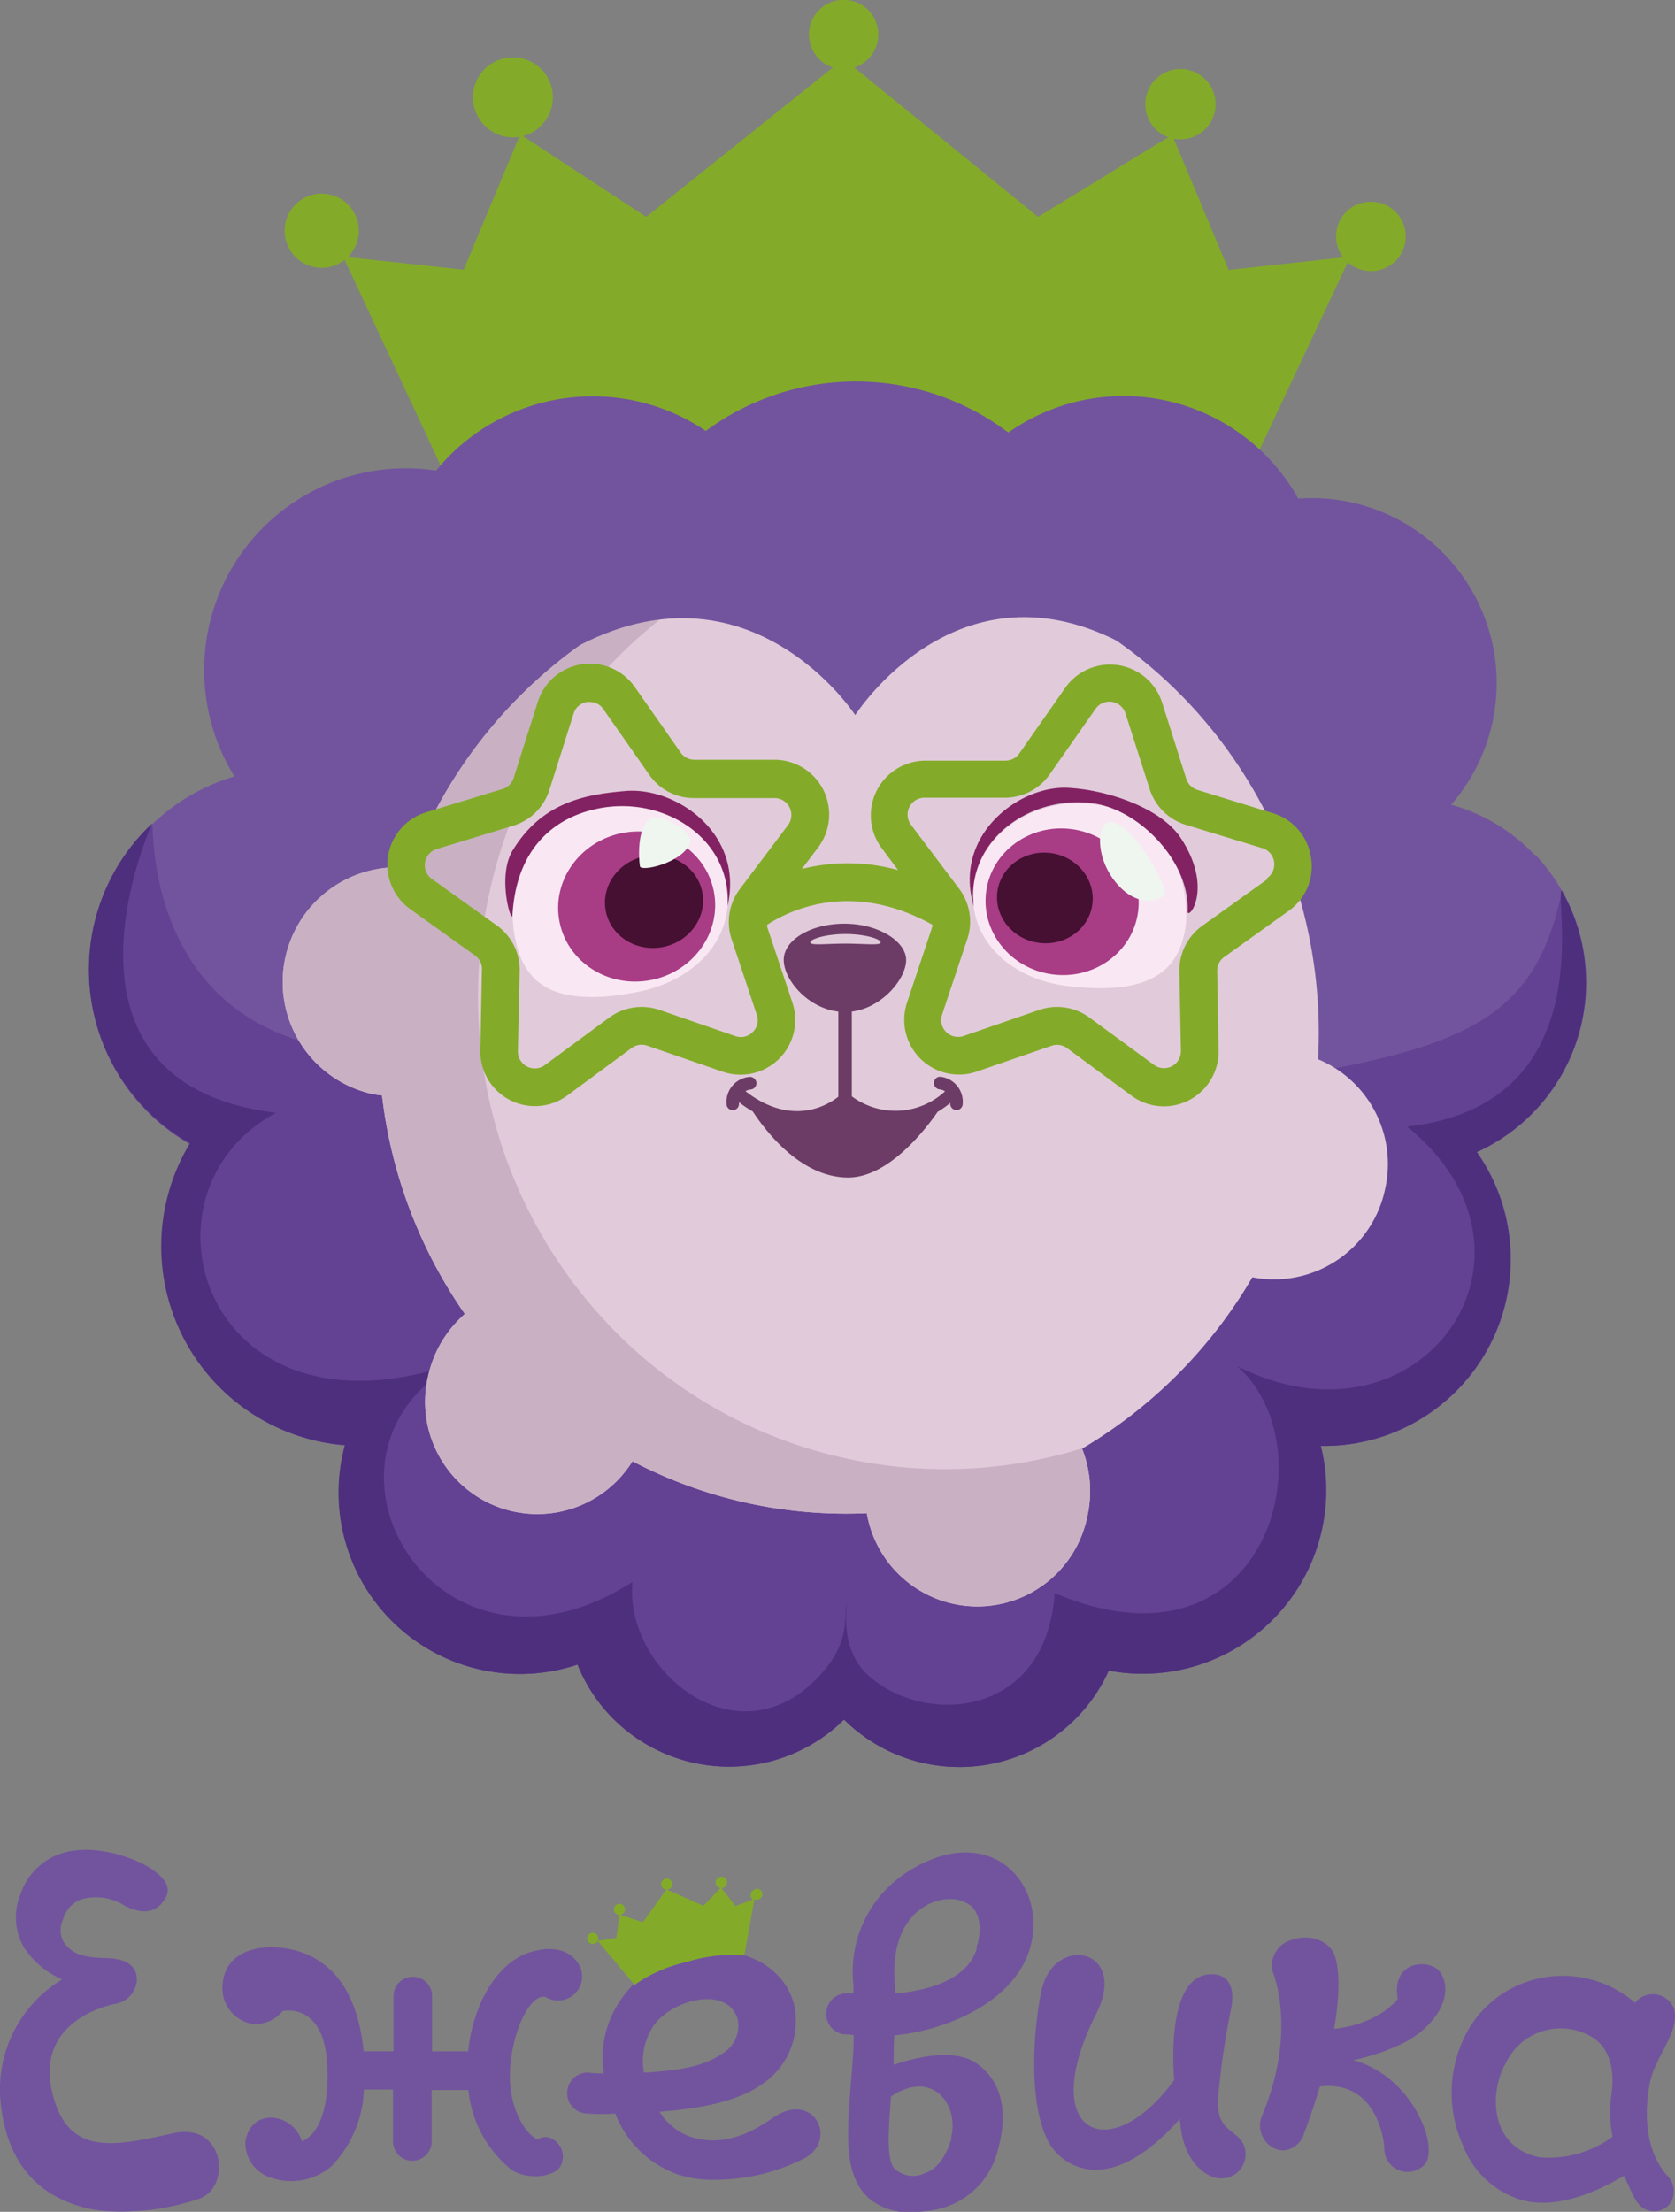
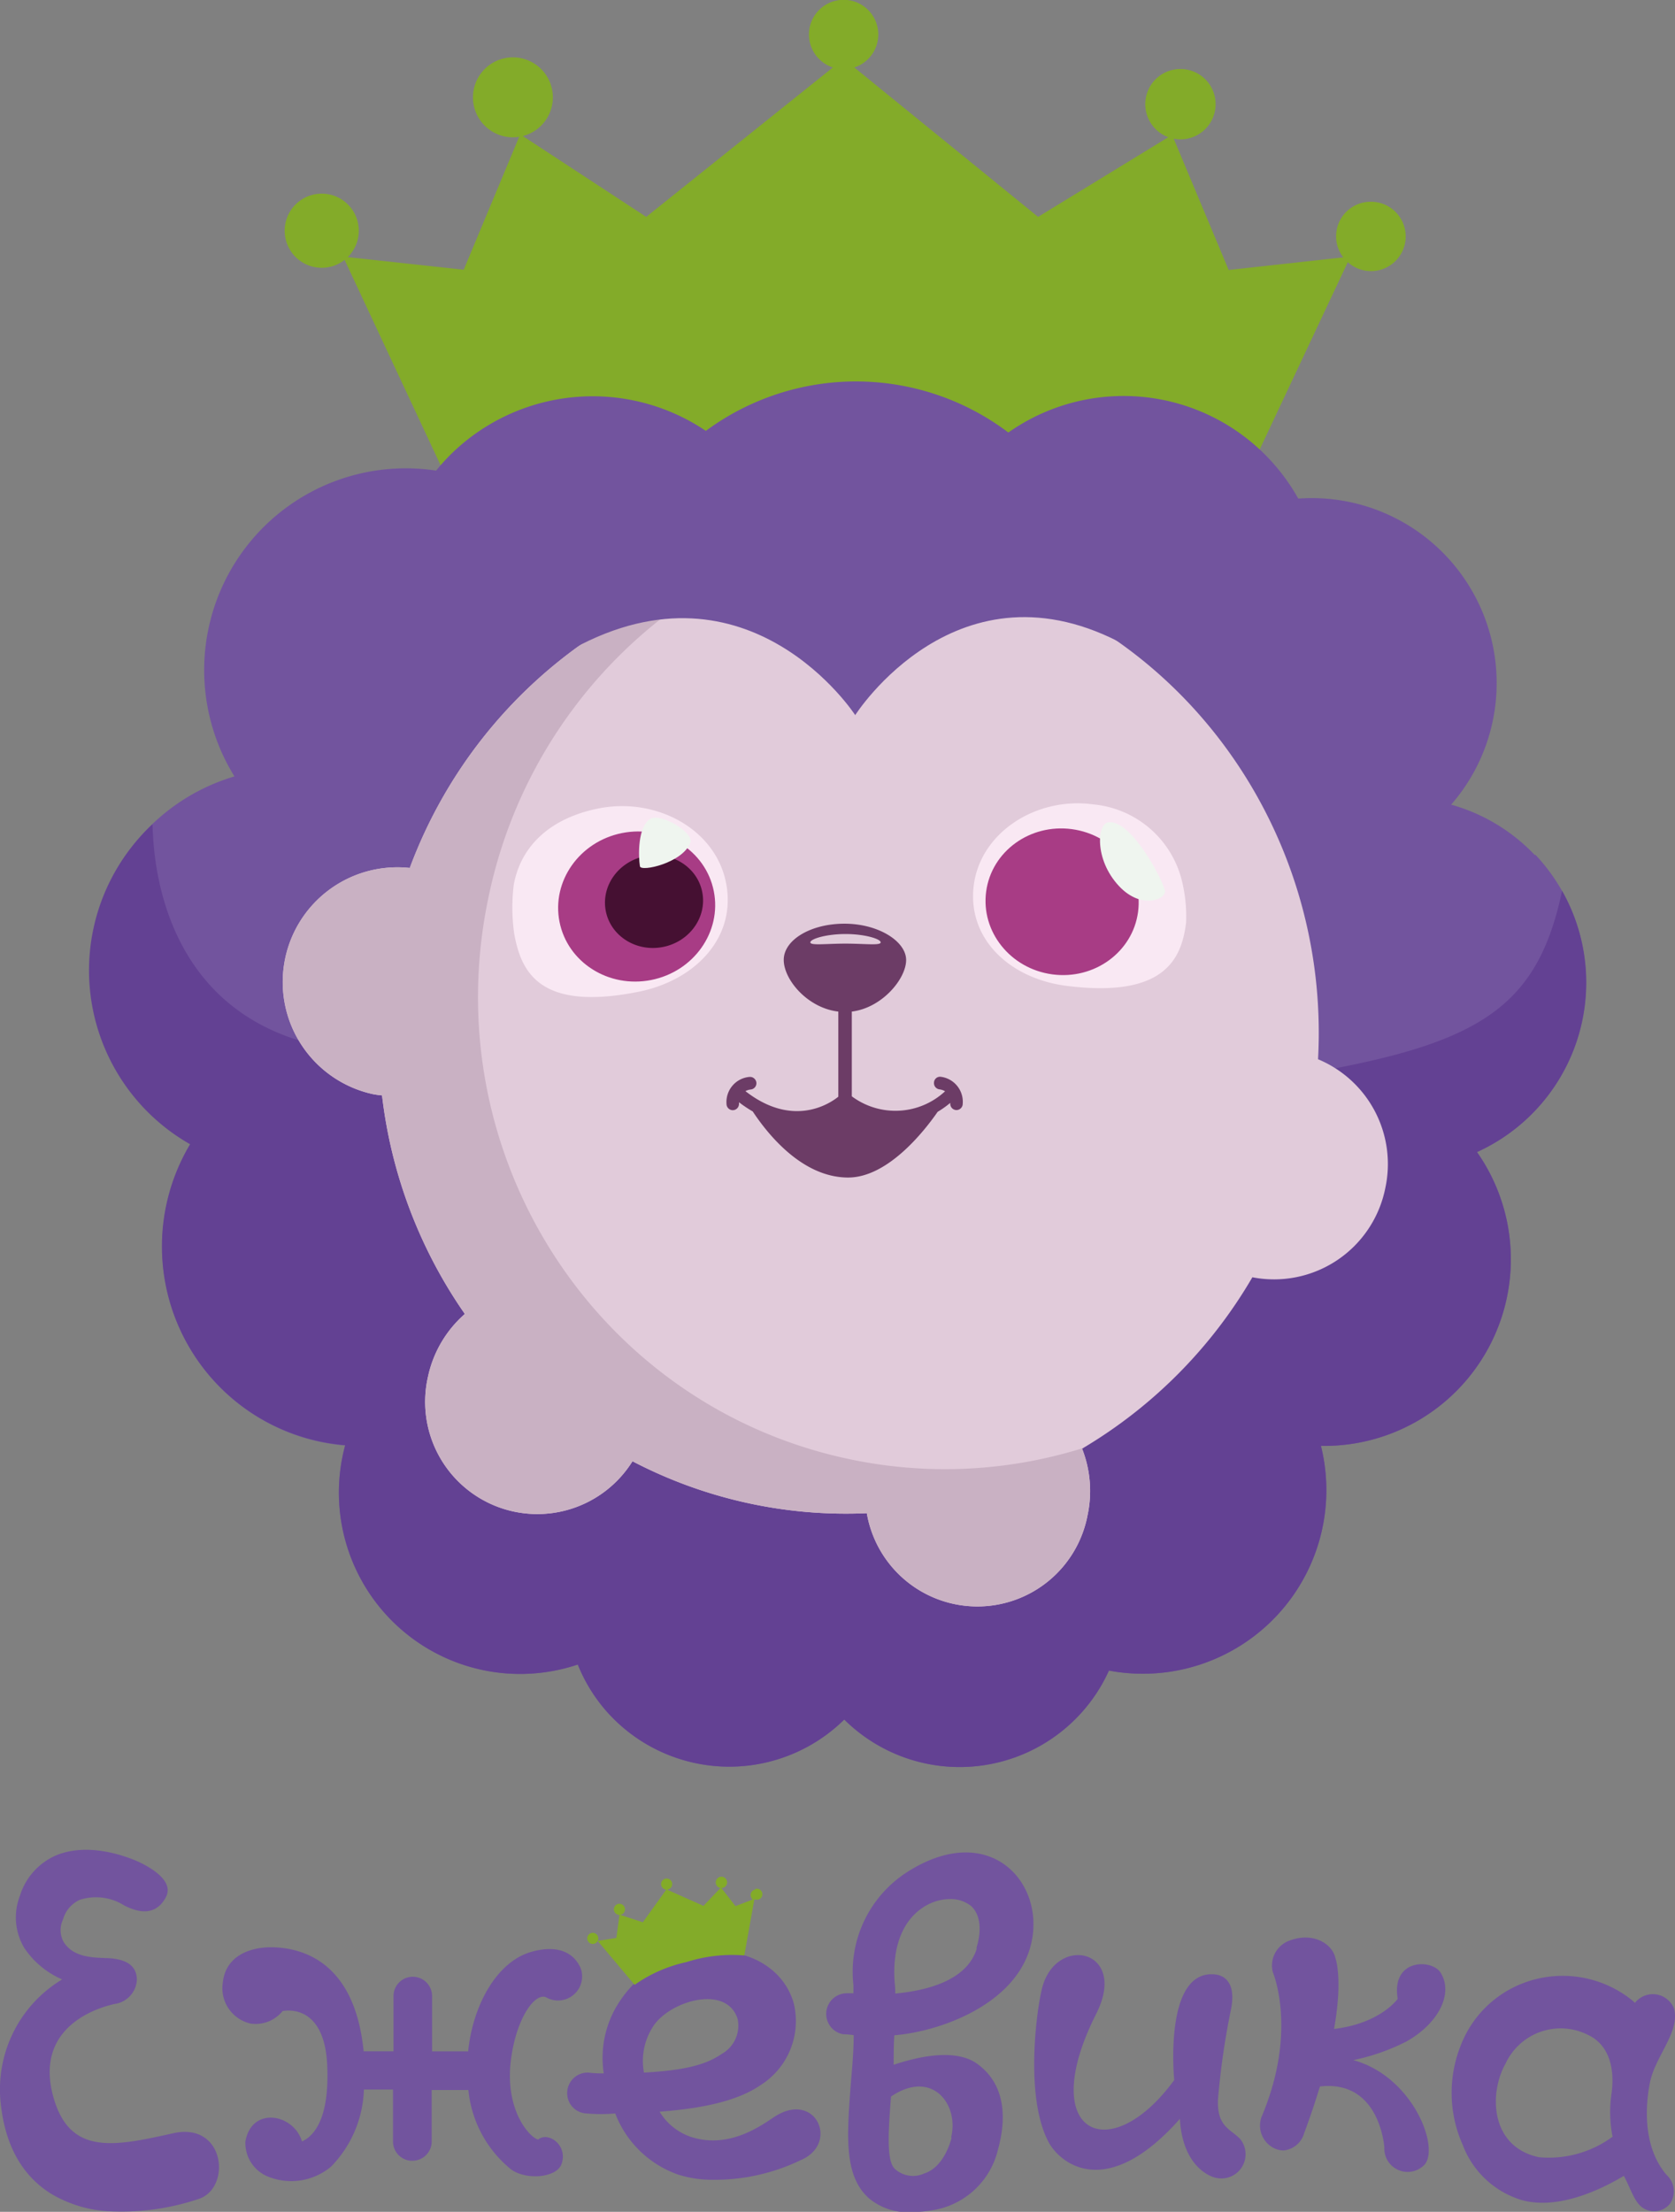
<svg xmlns="http://www.w3.org/2000/svg" viewBox="0 0 132.89 175.4">
  <rect x="0" y="0" width="132.89" height="175.4" fill="#808080" stroke="none" />
  <defs>
    <style>.cls-1{fill:#83ab29;}.cls-2{fill:#72549e;}.cls-3{fill:#634193;}.cls-4{fill:#4d2f7d;}.cls-5{fill:#e1cbda;}.cls-6{fill:#f9e8f3;}.cls-7{fill:#832263;}.cls-8{fill:#a83c85;}.cls-9{fill:#451032;}.cls-10{fill:#eff5ef;}.cls-11{fill:#c9b1c3;}.cls-12{fill:#6c3c66;}.cls-13{fill:none;}</style>
  </defs>
  <title>logo</title>
  <g id="Слой_2" data-name="Слой 2">
    <g id="Слой_1-2" data-name="Слой 1">
      <path class="cls-1" d="M108.75,16a2.74,2.74,0,0,0-2.18,4.41l-9.09,1L93.12,11a2.79,2.79,0,1,0-.43-.12L82.36,17.2,67.78,5.35a2.75,2.75,0,1,0-1.7,0L51.27,17.2l-9.79-6.41a3.17,3.17,0,1,0-.29.06l-4.4,10.54-9.2-1a2.94,2.94,0,1,0-.25.22L39.28,46.14H95l11.93-25.35A2.75,2.75,0,1,0,108.75,16Z" />
      <path class="cls-2" d="M121.77,67.81a14.54,14.54,0,0,0-6.64-4A14.67,14.67,0,0,0,103,39.54,15.87,15.87,0,0,0,80,34.3a20.06,20.06,0,0,0-24-.13,16.06,16.06,0,0,0-20.08,1.71,16.27,16.27,0,0,0-1.32,1.44,16,16,0,0,0-16,24.25,16,16,0,0,0-7.12,26.28,15.78,15.78,0,0,0,3.66,2.85,15.81,15.81,0,0,0,12.24,23.93A14.38,14.38,0,0,0,45.84,132a12.86,12.86,0,0,0,2.62,4.08,13,13,0,0,0,18.41.39l.11-.11a13,13,0,0,0,21-3.88,14.56,14.56,0,0,0,16.82-17.82,14.8,14.8,0,0,0,12.38-23.3,14.77,14.77,0,0,0,4.63-23.58Zm-41,40a14.52,14.52,0,0,0-3.88,6.3,13,13,0,0,0-9.67,3.59l-.11.11a12.94,12.94,0,0,0-11.71-3.45A14.33,14.33,0,0,0,43.81,104a15.8,15.8,0,0,0-7.1-19.1,15.93,15.93,0,0,0-.15-16.6,16,16,0,0,0,6.51-3.76,16.2,16.2,0,0,0,1.21-1.29A16.11,16.11,0,0,0,51,62.92a19,19,0,0,0,1.3,1.52c7.47,7.84,20.18,7.85,28.39,0a21.52,21.52,0,0,0,2-2.26,16.05,16.05,0,0,0,9.47.93,14.71,14.71,0,0,0,1.1,1.31,14.54,14.54,0,0,0,6.64,4A14.74,14.74,0,0,0,99,86.58a14.79,14.79,0,0,0-8.19,17.23A14.53,14.53,0,0,0,80.73,107.83Z" />
      <path class="cls-3" d="M105.56,84.79c-3.62,3.83-16,14.2-14.7,19a14.56,14.56,0,0,0-14,10.32,13,13,0,0,0-9.67,3.59l-.11.11a12.94,12.94,0,0,0-11.71-3.45A14.33,14.33,0,0,0,43.82,104a15.86,15.86,0,0,0-3.26-16c-4.79-.51-8.57-4.09-13.48-4.76-15.78-2.17-14.83-18-15-17.86a15.86,15.86,0,0,0,3,25.36A15.81,15.81,0,0,0,27.39,114.6,14.38,14.38,0,0,0,45.84,132a12.86,12.86,0,0,0,2.62,4.08,13,13,0,0,0,18.41.39l.11-.11a13,13,0,0,0,21-3.88,14.56,14.56,0,0,0,16.82-17.82,14.8,14.8,0,0,0,12.38-23.3,14.76,14.76,0,0,0,6.75-20.72C122.06,79.54,117.71,82.49,105.56,84.79Z" />
-       <path class="cls-4" d="M123.86,70.65c-.34,1.67,2.87,17-12.22,18.69,12.5,10.16,1.08,26.32-13.5,19,7.33,6.33,2.46,25.15-14.46,18-.71,10-10.41,10.51-14.79,6.52-2.27-2.07-1.67-5.11-1.74-5.65-.17.75.28,2.73-1.59,5.05-6.51,8.07-16.08.41-15.38-6.81-15.62,10-27.13-10-14-17.35C16.06,115,10.14,94.5,21.9,88.25c-19.25-2.36-9.81-23-9.83-22.95a15.86,15.86,0,0,0,3,25.36A15.81,15.81,0,0,0,27.36,114.6,14.38,14.38,0,0,0,45.81,132a12.86,12.86,0,0,0,2.62,4.08,13,13,0,0,0,18.41.39l.11-.11a13,13,0,0,0,21-3.88,14.56,14.56,0,0,0,16.82-17.82,14.8,14.8,0,0,0,12.38-23.3,14.76,14.76,0,0,0,6.75-20.72Z" />
      <path class="cls-5" d="M109.91,94.2A9,9,0,0,0,104.57,84c1-18.4-11.23-35.23-29.49-39S38.93,51.6,32.51,68.83a9.1,9.1,0,0,0-3,17.92c.27.06.53.09.8.12a38.06,38.06,0,0,0,6.57,17.33,9.15,9.15,0,0,0-2.93,5,8.9,8.9,0,0,0,16.23,6.68A36.64,36.64,0,0,0,68.77,120a8.9,8.9,0,0,0,17.52.13,9.17,9.17,0,0,0-.44-5.25,38.06,38.06,0,0,0,13.51-13.59A9,9,0,0,0,109.91,94.2Z" />
      <path class="cls-6" d="M94.1,73.17c-.36,2.95-1.79,6-9.56,5-3.85-.52-6.83-2.91-7.28-6.21a6.66,6.66,0,0,1,0-1.79c.56-4.2,5-7,9.48-6.38a8,8,0,0,1,7,5.94A11.77,11.77,0,0,1,94.1,73.17Z" />
-       <path class="cls-7" d="M93.69,66.47c-1.6-2.45-6-3.88-9.1-4-3.87-.1-9,3.85-7.33,9.41a6.66,6.66,0,0,1,0-1.79c.56-4.2,5-7,9.48-6.38,3.62.49,7.66,4.6,7.48,8.54C94.19,73.09,96.35,70.54,93.69,66.47Z" />
      <ellipse class="cls-8" cx="84.26" cy="71.51" rx="5.81" ry="6.08" transform="translate(2.2 145.53) rotate(-82.37)" />
-       <ellipse class="cls-9" cx="82.9" cy="71.21" rx="3.59" ry="3.8" transform="translate(1.31 143.92) rotate(-82.37)" />
      <path class="cls-10" d="M92.42,70.6c.19.67-1.82,1.61-3.64-.33-2-2.14-1.72-5-.83-5.06C89.69,65,92.08,69.43,92.42,70.6Z" />
      <path class="cls-6" d="M40.8,74.07c.55,3,2,6.15,9.85,4.58,3.91-.78,6.82-3.41,7.07-6.8A6.78,6.78,0,0,0,57.6,70c-.84-4.25-5.53-6.8-10.11-5.89-3.68.73-6.15,2.85-6.73,6.06A14.65,14.65,0,0,0,40.8,74.07Z" />
-       <path class="cls-7" d="M40.66,67.46C43,63.6,46.45,63,49.61,62.73c4-.35,9.44,3.34,8.11,9.12A6.78,6.78,0,0,0,57.6,70c-.84-4.25-5.53-6.8-10.11-5.89-3.68.73-6.54,3.33-6.83,8.45C40.6,73.4,39.41,69.53,40.66,67.46Z" />
      <ellipse class="cls-8" cx="50.51" cy="71.88" rx="6.24" ry="5.94" transform="translate(-13.02 11.21) rotate(-11.22)" />
      <ellipse class="cls-9" cx="51.89" cy="71.49" rx="3.9" ry="3.67" transform="translate(-12.92 11.47) rotate(-11.22)" />
      <path class="cls-10" d="M50.77,68.7c.08.46,3.38-.26,4-1.87.32-.79-2.32-2.37-3.16-1.9C50.58,65.52,50.64,67.9,50.77,68.7Z" />
      <path class="cls-11" d="M86,114.81a36.64,36.64,0,0,1-18.53.92c-20.11-4.19-33-24.11-28.73-44.5A37.82,37.82,0,0,1,58.05,45.42,38,38,0,0,0,32.51,68.83a9.1,9.1,0,0,0-3,17.92c.27.06.53.09.8.12a38.06,38.06,0,0,0,6.57,17.33,9.16,9.16,0,0,0-2.93,5,8.9,8.9,0,0,0,16.23,6.68A36.64,36.64,0,0,0,68.77,120a8.9,8.9,0,0,0,17.52.13,9.17,9.17,0,0,0-.44-5.25Z" />
      <path class="cls-2" d="M45.47,51.44c14-7.64,22.38,5.27,22.38,5.27S76,43.88,89.33,51.19c-1.88-1.55-10.5-8.48-20.77-8.48C60,42.71,48.86,47.11,45.47,51.44Z" />
-       <path class="cls-1" d="M104,67.94a4.31,4.31,0,0,0-3-3.45L95,62.64a1.34,1.34,0,0,1-.88-.87l-1.92-6.05a4.34,4.34,0,0,0-7.69-1.17l-3.64,5.2a1.34,1.34,0,0,1-1.1.57h0l-6.35,0h0a4.34,4.34,0,0,0-3.46,6.95L71.25,69a14.92,14.92,0,0,0-7.63-.09l1.29-1.71a4.34,4.34,0,0,0-3.46-6.95h0l-6.35,0h0a1.34,1.34,0,0,1-1.1-.57l-3.64-5.2a4.34,4.34,0,0,0-7.69,1.17l-1.92,6.05a1.33,1.33,0,0,1-.88.87l-6.07,1.85a4.34,4.34,0,0,0-1.26,7.67l5.16,3.69A1.33,1.33,0,0,1,38.23,77l-.12,6.35A4.33,4.33,0,0,0,45,86.88l5.11-3.77a1.34,1.34,0,0,1,1.23-.19l6,2.07a4.34,4.34,0,0,0,5.53-5.47l-2-6a1.33,1.33,0,0,1,0-.19c1.56-1,6.52-3.65,13.1,0a1.31,1.31,0,0,1,0,.15l-2,6A4.34,4.34,0,0,0,77.43,85l6-2.07a1.34,1.34,0,0,1,1.23.19l5.11,3.77a4.34,4.34,0,0,0,6.91-3.57L96.57,77a1.33,1.33,0,0,1,.56-1.11l5.16-3.69A4.31,4.31,0,0,0,104,67.94ZM59.71,81.85a1.3,1.3,0,0,1-1.38.31l-6-2.07a4.34,4.34,0,0,0-4,.61l-5.11,3.77a1.34,1.34,0,0,1-2.13-1.1L41.23,77a4.34,4.34,0,0,0-1.81-3.61l-5.16-3.69a1.34,1.34,0,0,1,.39-2.37l6.07-1.85a4.33,4.33,0,0,0,2.87-2.84l1.92-6.05a1.3,1.3,0,0,1,1.07-.92l.21,0a1.28,1.28,0,0,1,1.08.57l3.64,5.2a4.3,4.3,0,0,0,3.59,1.85l6.35,0h0a1.34,1.34,0,0,1,1.07,2.14l-3.82,5.07a4.34,4.34,0,0,0-.65,4l2,6A1.3,1.3,0,0,1,59.71,81.85Zm40.83-12.12-5.16,3.69A4.34,4.34,0,0,0,93.57,77l.12,6.35a1.34,1.34,0,0,1-2.13,1.1L86.44,80.7a4.34,4.34,0,0,0-4-.61l-6,2.07a1.34,1.34,0,0,1-1.7-1.69l2-6a4.34,4.34,0,0,0-.65-4l-3.82-5.07a1.34,1.34,0,0,1,1.07-2.14h0l6.35,0a4.35,4.35,0,0,0,3.59-1.85l3.64-5.2a1.34,1.34,0,0,1,2.37.36l1.92,6a4.34,4.34,0,0,0,2.87,2.84l6.07,1.85a1.34,1.34,0,0,1,.39,2.37Z" />
      <path class="cls-12" d="M74.63,85.39a.48.48,0,0,0-.53.46.5.5,0,0,0,.45.54,1.11,1.11,0,0,1,.43.15,5.79,5.79,0,0,1-7.4.4l0-6.72c2.42-.3,4.31-2.61,4.31-4.09S69.69,73.25,67,73.25s-4.82,1.29-4.82,2.87,1.9,3.82,4.33,4.1l0,6.75c-.69.56-3.61,2.49-7.37-.44a1.11,1.11,0,0,1,.41-.13.5.5,0,0,0,.46-.54.51.51,0,0,0-.54-.46,2,2,0,0,0-1.83,2.15.5.5,0,0,0,.5.49h0a.5.5,0,0,0,.49-.51s0-.08,0-.12a9.9,9.9,0,0,0,1.09.73c1.15,1.74,3.9,5.24,7.57,5.24,3.19,0,6.11-3.78,7.1-5.21a7.56,7.56,0,0,0,1-.71s0,0,0,.06a.5.5,0,0,0,.49.51h0a.5.5,0,0,0,.5-.49A2,2,0,0,0,74.63,85.39ZM64.29,74.73c0-.27,1.25-.66,2.79-.66s2.79.39,2.79.66-1.25.1-2.79.1S64.29,75,64.29,74.73Z" />
      <ellipse class="cls-13" cx="61.88" cy="70.21" rx="2.67" ry="3.22" />
      <ellipse class="cls-13" cx="78.2" cy="70.9" rx="2.67" ry="3.22" />
      <path class="cls-2" d="M61.36,167.92c-1.23.83-3.65,2.47-6.54,1.54a4.67,4.67,0,0,1-2.49-2c3.3-.25,6.14-.82,8-2.1a6,6,0,0,0,2.63-6.55c-.71-2.41-3-4-5.95-4.06a8.77,8.77,0,0,0-7.79,3.88,8.07,8.07,0,0,0-1.32,5.79,8.19,8.19,0,0,1-1.22-.06A1.62,1.62,0,0,0,45,165.93a1.6,1.6,0,0,0,1.53,1.67,12.89,12.89,0,0,0,2.28,0,8.27,8.27,0,0,0,5,4.85,8.88,8.88,0,0,0,2.75.41,15.7,15.7,0,0,0,6.93-1.54C66.67,170,64.69,165.66,61.36,167.92Zm-9.6-7.13c1.23-2.08,5.87-3.49,6.76-.69a2.57,2.57,0,0,1-1.28,2.79c-1.24.86-3,1.3-6.15,1.47A5,5,0,0,1,51.76,160.79Z" />
      <path class="cls-2" d="M130.9,165.16c.41-2.09,2.39-4,1.92-5.86a1.81,1.81,0,0,0-3.11-.47l-.18-.17a8.79,8.79,0,0,0-8.92-1.3,8.58,8.58,0,0,0-4.72,4.85,10.14,10.14,0,0,0,.16,7.89,7.23,7.23,0,0,0,4.72,4.38c3,.81,6.51-1,8.06-1.93.51.92.8,2,1.43,2.48a1.61,1.61,0,0,0,2.26-.31,1.77,1.77,0,0,0-.31-2.26C130.41,170.34,130.49,167.26,130.9,165.16Zm-3,4.31a8.52,8.52,0,0,1-5.81,1.6c-3.91-.84-3.95-5.13-2.64-7.43a4.82,4.82,0,0,1,6.5-2.29c2.3,1.07,2,3.85,1.92,4.56A10.23,10.23,0,0,0,127.94,169.47Z" />
      <path class="cls-2" d="M42.69,169.67c-.69-.18-2.67-2.36-2.15-6.35.44-3.4,2-5.44,2.86-4.89a1.91,1.91,0,0,0,2.68-2.32c-.55-1.31-1.9-1.91-3.94-1.32-2.7.77-4.62,4.17-5,7.89l-2.86,0,0-4.39a1.53,1.53,0,1,0-3.06,0l0,4.38-2.37,0c-.69-6.95-4.68-8.23-7.35-8.25-1.56,0-3.62.61-3.83,2.86a2.87,2.87,0,0,0,2.25,3.2,2.76,2.76,0,0,0,2.5-1c.48-.09,3.32-.41,3.54,4.28.16,3.46-.63,5.43-2,6.06-.67-2.22-4-2.8-4.49,0a2.87,2.87,0,0,0,1.66,2.73,4.91,4.91,0,0,0,5.13-.73,9.13,9.13,0,0,0,2.61-6.12l2.31,0,0,4.11a1.53,1.53,0,0,0,1.39,1.54h.13a1.53,1.53,0,0,0,1.55-1.52l0-4.09,2.91,0A9.27,9.27,0,0,0,40.5,172c1.19.92,3.66.72,4.05-.39C45.08,170.14,43.51,169,42.69,169.67Z" />
      <path class="cls-2" d="M72,148.44a9.4,9.4,0,0,0-4.29,9q0,.31,0,.63l-.43,0a1.64,1.64,0,0,0-.39,3.25c.07,0,.37,0,.84.07,0,1.39-.14,2.72-.24,4-.3,4-.54,7.16,1.44,8.93a4.83,4.83,0,0,0,3.36,1.11,11,11,0,0,0,2-.21,6.36,6.36,0,0,0,4.9-4.81c.71-2.6.51-5.22-1.71-6.78-1.05-.74-3.06-1.06-6.58.11,0-.46,0-1.86.06-2.34,3.45-.28,9-2.23,10.59-6.41C83.48,149.86,78.85,144.08,72,148.44Zm3.5,21.07c-.12.5-.7,2.37-2.15,2.84A2.14,2.14,0,0,1,71,172c-.71-.64-.5-3.23-.31-5.74C73.91,164.07,76.11,166.82,75.46,169.51Zm2-15c-.76,2.51-3.86,3.34-6.47,3.58q0-.43-.05-.87c-.22-3,.75-5.21,2.65-6.19a3.84,3.84,0,0,1,1.74-.43,2.58,2.58,0,0,1,1.66.54C77.75,151.77,77.93,153,77.46,154.5Z" />
      <path class="cls-2" d="M96.63,166.51a60.33,60.33,0,0,1,1-7c.48-2.15-.38-2.83-1.2-2.93-4.15-.48-3.27,8.37-3.27,8.37-5.11,7-11,4.28-6.2-5.23,2.61-5.13-3.17-6.37-4.28-2.07-.41,1.56-1.41,8.57.5,12.2.84,1.61,4.51,4.85,10.43-1.82.21,3.81,2.44,4.62,2.93,4.69a1.92,1.92,0,0,0,1.84-3.11C97.61,168.83,96.55,168.64,96.63,166.51Z" />
      <path class="cls-2" d="M114.29,156.43c-.67-1.08-3.93-1.14-3.4,2.08,0,0-1.34,1.94-5.05,2.39.71-4,.13-5.54.09-5.69-.27-1.07-1.78-2.06-3.72-1.28a2.1,2.1,0,0,0-1.23,2.46s2,4.66-.89,11.48a2,2,0,0,0,1.14,2.55,1.59,1.59,0,0,0,.65.11,1.89,1.89,0,0,0,1.59-1.37c.5-1.35.91-2.58,1.25-3.7,4.78-.55,5.11,4.84,5.11,4.84a1.85,1.85,0,0,0,3.18,1.37c1.24-1.35-.91-7-5.64-8.3a16.77,16.77,0,0,0,4.2-1.47C114.09,160.49,115.35,158.12,114.29,156.43Z" />
      <path class="cls-2" d="M13.74,169.17c-4.5,1-8,1.77-9.39-2.49-2.08-6.43,4.44-7.68,4.73-7.76a2.05,2.05,0,0,0,1.78-1.9c0-1.37-1.22-1.61-1.87-1.7-1-.13-3,.15-3.93-1.3A1.94,1.94,0,0,1,5,152.22a2.41,2.41,0,0,1,1.33-1.56,4.17,4.17,0,0,1,3.53.45c.68.33,2.34,1.11,3.29-.64.73-1.33-1.33-2.42-2-2.75-.38-.19-3.83-1.78-6.69-.59a5.14,5.14,0,0,0-2.88,3.21,4.72,4.72,0,0,0,.35,4.14,6.9,6.9,0,0,0,3,2.49A10.18,10.18,0,0,0,.09,167.08c.39,3.19,1.74,5.52,4,6.91a10,10,0,0,0,4.4,1.36,19.26,19.26,0,0,0,7.36-1C18.38,173.39,17.82,168.26,13.74,169.17Z" />
      <path class="cls-1" d="M59.89,149.85a.44.44,0,0,0-.16.78l-1.38.53-1.12-1.44h.08a.45.45,0,1,0-.15,0l-1.35,1.42-2.89-1.29a.44.44,0,1,0-.06,0L51,152.44l-1.8-.59a.44.44,0,1,0-.11,0l.06,0-.25,1.83-1.48.24a.44.44,0,1,0-.27.22.44.44,0,0,0,.27-.22l2.93,3.48a11.21,11.21,0,0,1,4.1-1.8,11.9,11.9,0,0,1,4.6-.53l.8-4.46a.44.44,0,1,0,.08-.82Z" />
    </g>
  </g>
</svg>